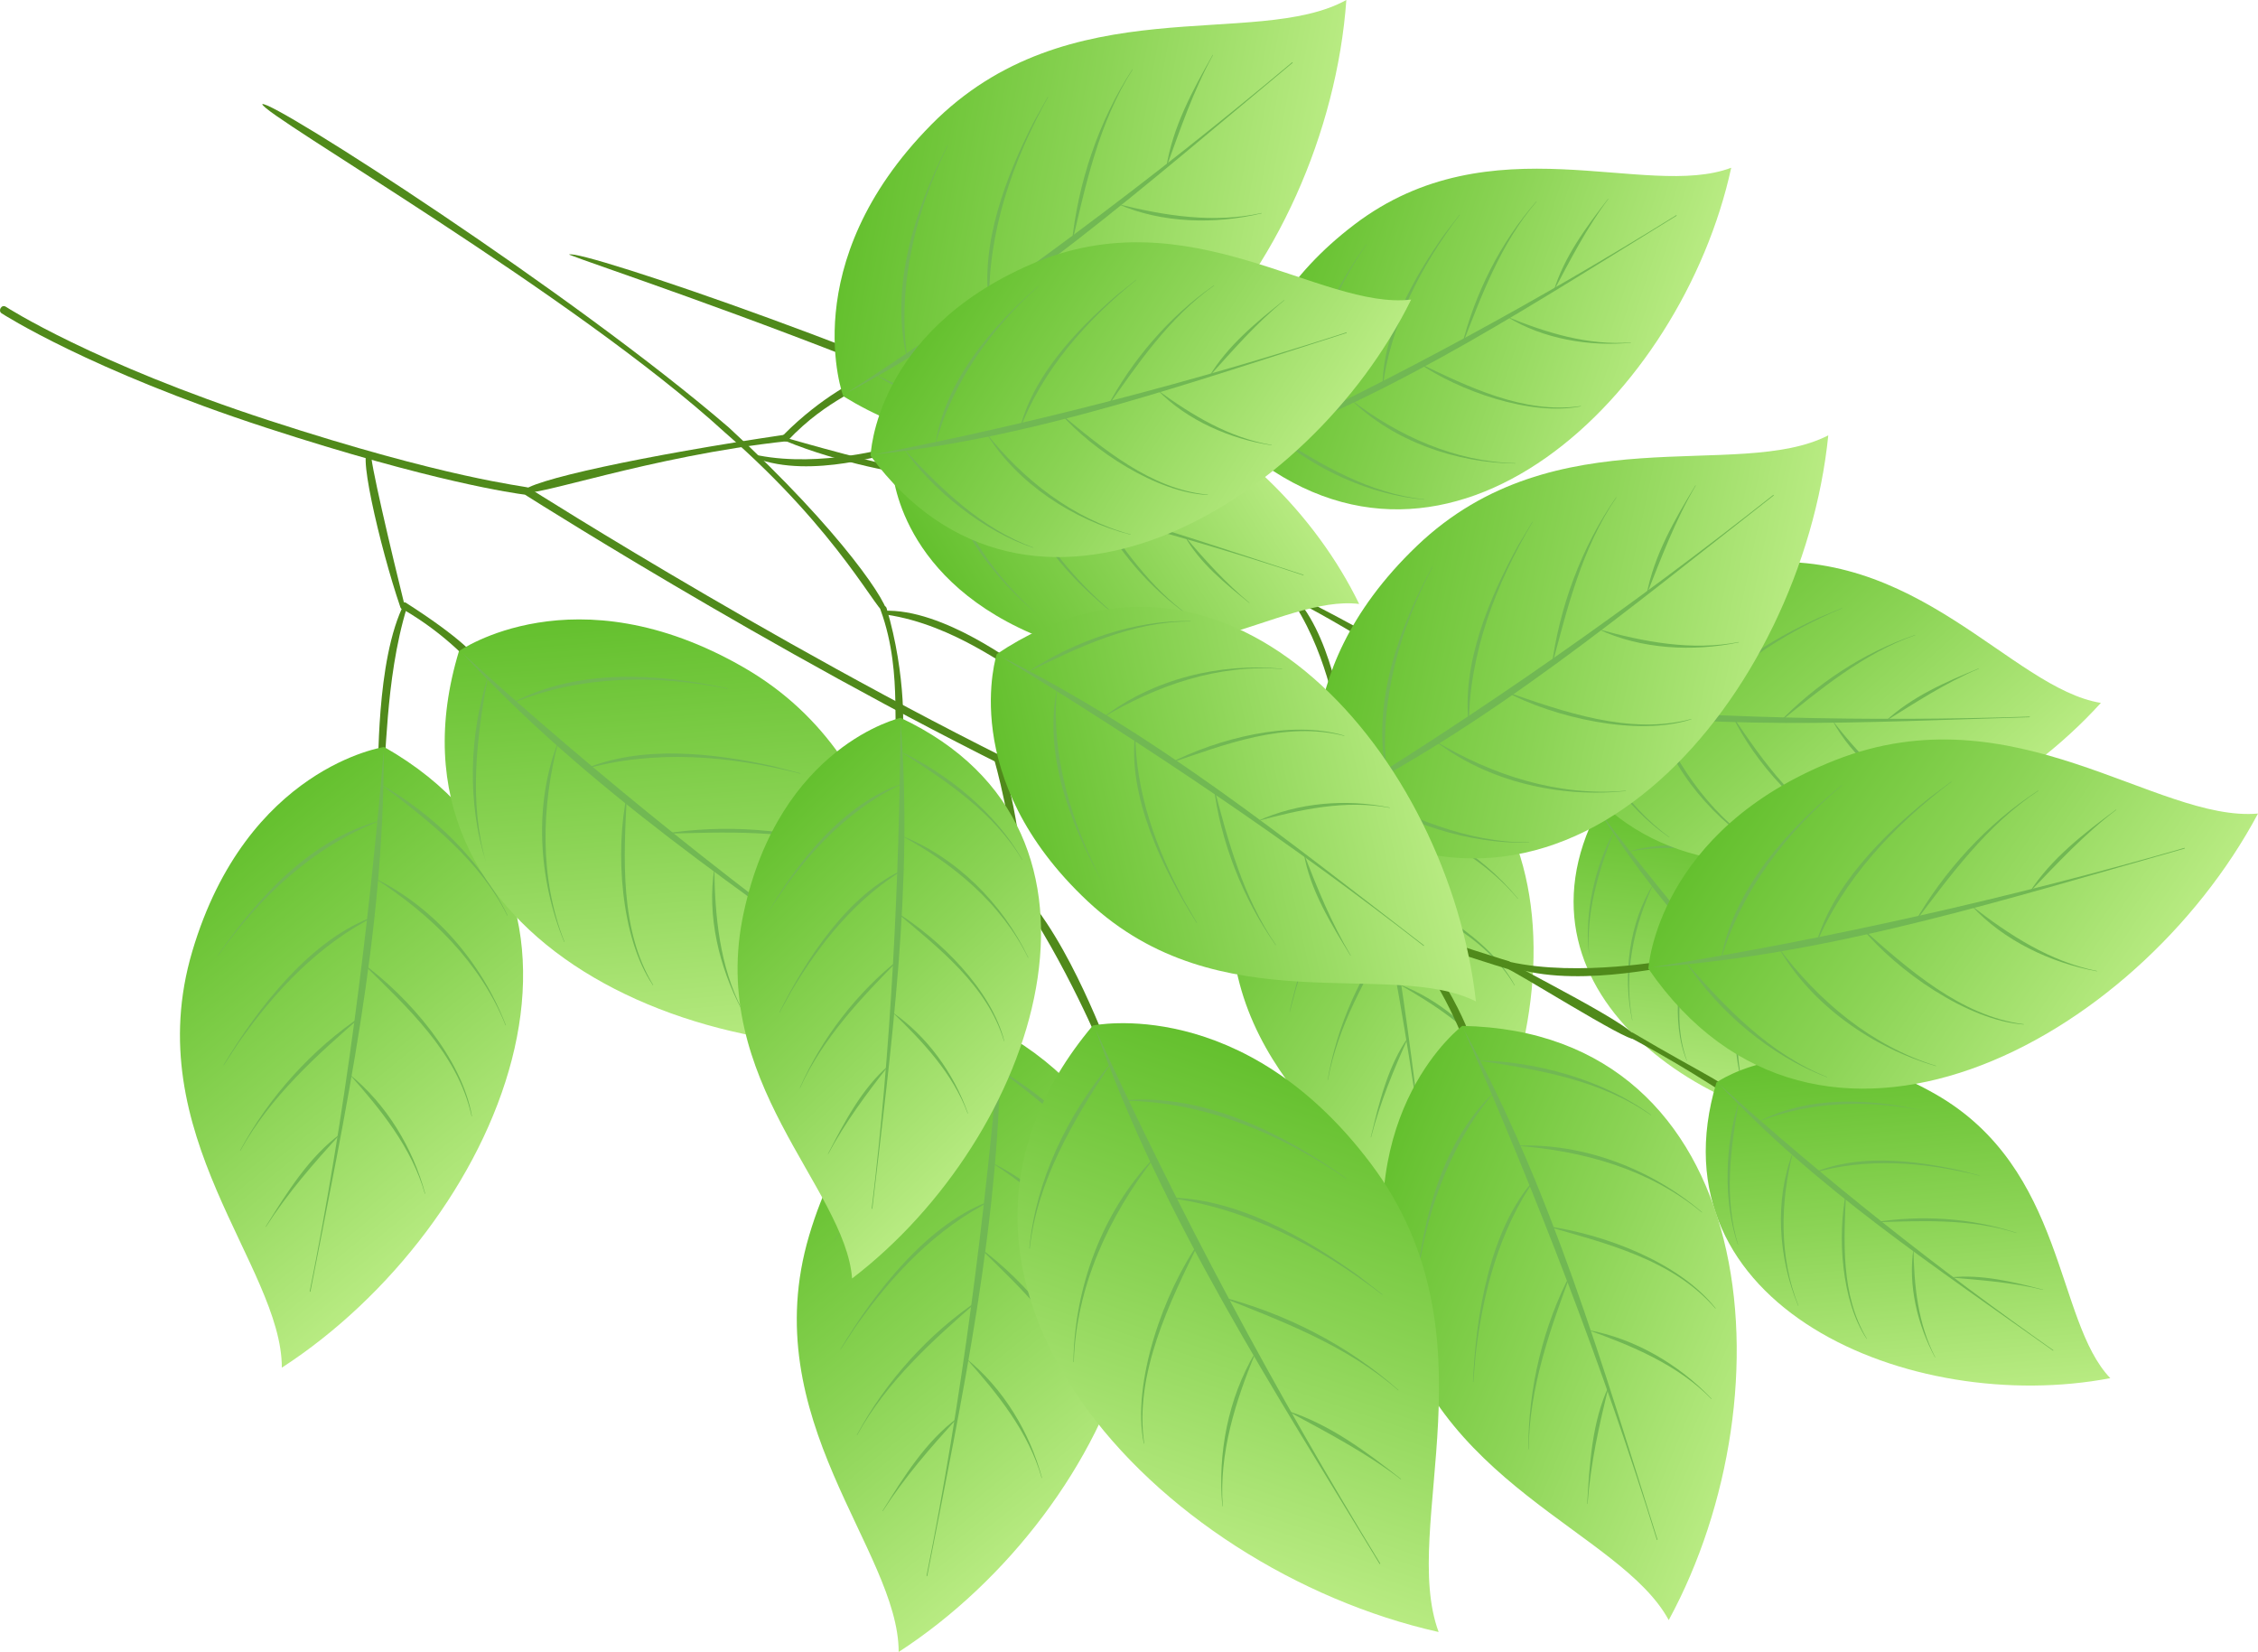
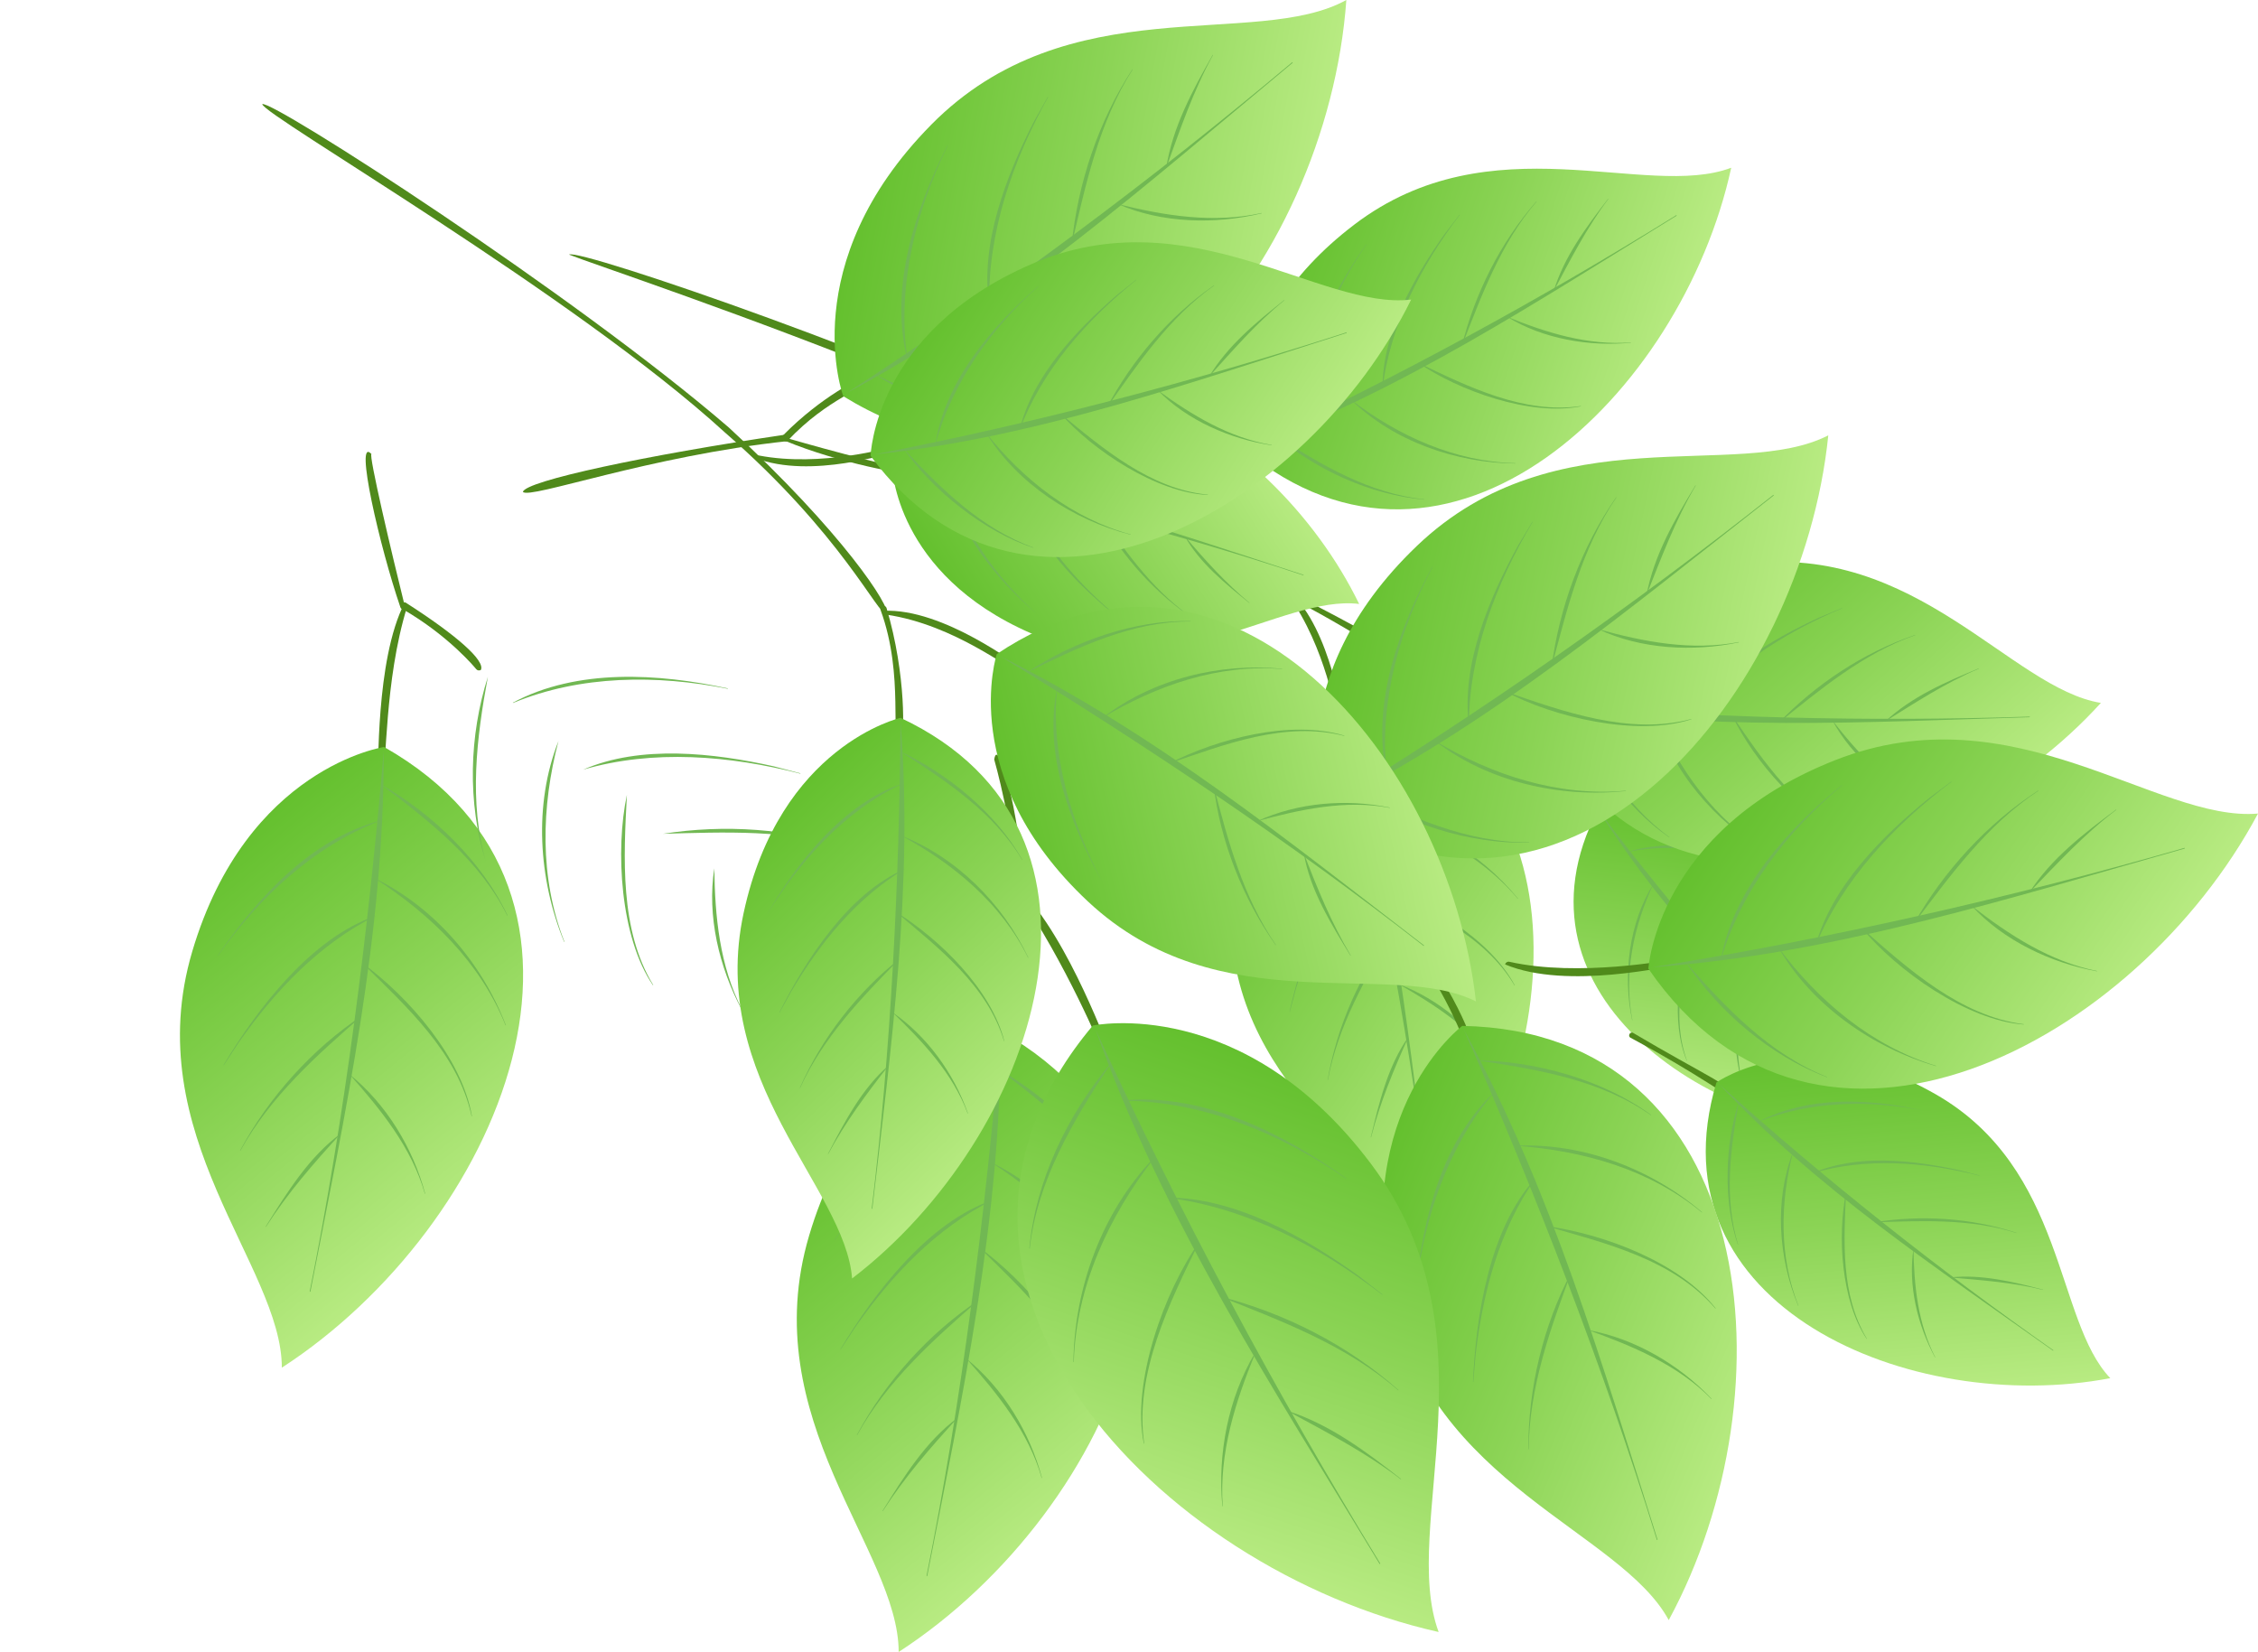
<svg xmlns="http://www.w3.org/2000/svg" xmlns:xlink="http://www.w3.org/1999/xlink" id="b" viewBox="0 0 447.717 327.543">
  <defs>
    <style>.u{fill:url(#k);}.v{fill:url(#t);}.w{fill:url(#d);}.x{fill:url(#l);}.y{fill:#71b853;}.z{fill:url(#h);}.aa{fill:url(#o);}.ab{fill:url(#j);}.ac{fill:url(#g);}.ad{fill:url(#q);}.ae{fill:url(#m);}.af{fill:url(#e);}.ag{fill:url(#i);}.ah{fill:url(#f);}.ai{fill:url(#p);}.aj{fill:url(#r);}.ak{fill:#508a1b;}.al{fill:url(#n);}.am{fill:url(#s);}</style>
    <linearGradient id="d" x1="-730.211" y1="-1905.403" x2="-719.524" y2="-1844.797" gradientTransform="translate(521.594 2193.996) rotate(16.091)" gradientUnits="userSpaceOnUse">
      <stop offset="0" stop-color="#64c02e" />
      <stop offset=".503" stop-color="#8cd456" />
      <stop offset=".999" stop-color="#b8eb82" />
    </linearGradient>
    <linearGradient id="e" x1="29.071" y1="361.82" x2="42.721" y2="439.231" gradientTransform="translate(117.026 -182.334) rotate(-31.725)" xlink:href="#d" />
    <linearGradient id="f" x1="-8386.195" y1="3280.474" x2="-8372.546" y2="3357.881" gradientTransform="translate(-6011.822 6650.378) rotate(112.606) scale(1 -1)" xlink:href="#d" />
    <linearGradient id="g" x1="-4092.804" y1="2993.042" x2="-4079.155" y2="3070.451" gradientTransform="translate(-435.208 -4973.25) rotate(-61.65)" xlink:href="#d" />
    <linearGradient id="h" x1="-20.316" y1="-1339.533" x2="-8.369" y2="-1271.781" gradientTransform="translate(271.141 1543.951) rotate(5.305)" xlink:href="#d" />
    <linearGradient id="i" x1="22.944" y1="1551.335" x2="38.203" y2="1637.87" gradientTransform="translate(-781.434 -911.049) rotate(-45.87)" xlink:href="#d" />
    <linearGradient id="j" x1="-9199.953" y1="1874.83" x2="-9184.694" y2="1961.368" gradientTransform="translate(-7284.737 5948.686) rotate(130.951) scale(1 -1)" xlink:href="#d" />
    <linearGradient id="k" x1="-9162.364" y1="1745.513" x2="-9147.105" y2="1832.052" gradientTransform="translate(-7284.737 5948.686) rotate(130.951) scale(1 -1)" xlink:href="#d" />
    <linearGradient id="l" x1="-7948.006" y1="4066.409" x2="-7932.748" y2="4152.944" gradientTransform="translate(-5412.757 7129.38) rotate(102.428) scale(1 -1)" xlink:href="#d" />
    <linearGradient id="m" x1="-4356.325" y1="3498.586" x2="-4341.066" y2="3585.12" gradientTransform="translate(-1356.046 -5230.247) rotate(-68.12)" xlink:href="#d" />
    <linearGradient id="n" x1="-5962.102" y1="-3972.11" x2="-5945.169" y2="-3876.074" gradientTransform="translate(3585.754 6562.843) rotate(28.714)" xlink:href="#d" />
    <linearGradient id="o" x1="-4606.723" y1="-2558.425" x2="-4591.189" y2="-2470.329" gradientTransform="translate(4474.323 3111.788) rotate(5.534)" xlink:href="#d" />
    <linearGradient id="p" x1="-3251.457" y1="4971.405" x2="-3239.648" y2="5038.376" gradientTransform="translate(-1325.902 5866.62) rotate(47.993) scale(1 -1)" xlink:href="#d" />
    <linearGradient id="q" x1="-4936.928" y1="3649.571" x2="-4921.394" y2="3737.671" gradientTransform="translate(-1551.638 -5859.639) rotate(-69.819)" xlink:href="#d" />
    <linearGradient id="r" x1="-2257.485" y1="4777.629" x2="-2243.13" y2="4859.042" gradientTransform="translate(-3349.962 4083.307) rotate(67.535) scale(1 -1)" xlink:href="#d" />
    <linearGradient id="s" x1="-8025.375" y1="4718.49" x2="-8011.725" y2="4795.906" gradientTransform="translate(-8421.866 3805.479) rotate(126.539) scale(1 -1)" xlink:href="#d" />
    <linearGradient id="t" x1="-4308.127" y1="4459.478" x2="-4294.478" y2="4536.884" gradientTransform="translate(-210.474 -6133.111) rotate(-47.719)" xlink:href="#d" />
  </defs>
  <g id="c">
    <path class="ak" d="M319.334,163.683c-.188.114-.436.09-.598-.072-.048-.048-4.85-4.825-15.429-13.606-.485-.404.127-1.159.623-.751,10.998,9.655,15.997,12.982,15.404,14.428Z" />
    <path class="w" d="M354.564,169.954c-20.266-17.308-37.774-9.305-37.774-9.305-19.079,36.741,22.764,64.592,58.808,64.594-7.698-11.86-.769-37.981-21.034-55.289Z" />
    <path class="y" d="M317.235,161.056c15.177,20.01,31.993,39.472,49.372,57.429 0-0-.071.068-.071.068-17.422-18.159-35.959-36.197-49.302-57.497h0Z" />
    <path class="y" d="M327.889,175.184c-3.955,8.375-6.002,17.881-4.22,27.075-0-0-.048.01-.048.01-1.896-8.892-.621-19.417,4.268-27.085h0Z" />
-     <path class="y" d="M320.028,164.812c-3.044,7.875-5.707,16.356-4.892,24.811-1.099-8.013,1.025-17.832,4.892-24.811h0Z" />
    <path class="y" d="M330.469,179.652c8.574-1.912,17.768.988,25.648,4.312-0.0 0,3.403,1.606,3.403,1.606l-.021.044c-8.97-4.18-19.145-6.971-29.03-5.962h0Z" />
    <path class="y" d="M335.718,184.122c-2.011,8.47-4.342,17.683-1.223,26.161 0-0-.044.019-.044.019-3.17-7.528-1.713-18.828,1.268-26.181h0Z" />
    <path class="y" d="M322.73,168.909c9.608-2.964,20.218-.385,29.175,3.513-9.146-3.727-19.473-5.427-29.175-3.513h0Z" />
    <path class="y" d="M339.581,190.244c8.488.248,17.052,2.427,24.492,6.55-0.0 0-.024.043-.024.043-7.509-4.085-16.227-5.285-24.468-6.593h0Z" />
    <path class="y" d="M345.605,196.155c-1.128,6.479-1.727,13.242.19,19.63l-.046.015c-1.981-6.221-2.333-13.476-.144-19.645h0Z" />
    <path class="y" d="M351,202.365c5.591.464,10.826,2.841,15.833,5.226-0.0 0-.021.044-.021.044-5.044-2.338-10.564-3.777-15.812-5.271h0Z" />
    <path class="ak" d="M309.754,140.233c-.697.26-14.649.136-26.603-5.677-.717-.369-.171-1.477.563-1.111,11.229,5.689,25.567,5.635,25.71,5.634.615-.028.862.859.329,1.155Z" />
    <path class="af" d="M346.195,111.854c-33.763,4.334-41.205,27.768-41.205,27.768,18.407,49.57,80.655,33.857,111.573-.253-17.827-2.888-36.605-31.849-70.367-27.516Z" />
    <path class="y" d="M305.757,139.551c31.885,2.798,64.869,3.579,96.698,2.532-0-0.0.004.124.004.124-32.131.913-65.1,2.985-96.702-2.657h0Z" />
    <path class="y" d="M328.265,141.585c4.534,10.926,11.775,21.017,22.004,27.216-0.0 0-.032.054-.032.054-10.147-5.956-18.785-15.881-21.972-27.27h0Z" />
    <path class="y" d="M311.706,140.129c4.906,9.598,10.414,19.423,19.32,25.86l-.035.051c-8.384-5.665-16.116-16.442-19.285-25.911h0Z" />
    <path class="y" d="M334.707,142.975c5.407-9.629,16.307-16.065,26.079-20.574 0.0 0,4.439-1.844,4.439-1.844l.023.058c-11.65,4.904-23.017,12.139-30.541,22.36h0Z" />
    <path class="y" d="M343.439,141.842c6.182,9.044,13.14,19.445,23.71,23.597 0-0-.02.059-.02.059-9.649-3.233-19.458-14.726-23.69-23.656h0Z" />
    <path class="y" d="M317.901,141.085c5.331-11.609,17.086-19.407,28.321-24.654l.026.056c-11.369,5.457-21.839,13.776-28.348,24.598h0Z" />
    <path class="y" d="M352.546,143.438c7.515-7.821,16.923-14.057,27.206-17.561-0-0.0.019.059.019.059-10.307,3.602-18.92,10.824-27.226,17.502h0Z" />
    <path class="y" d="M363.307,142.806c5.164,6.625,11.051,12.992,18.741,16.657-0.0 0-.026.057-.026.057-7.586-3.461-14.755-9.351-18.715-16.714h0Z" />
    <path class="y" d="M373.812,143.028c5.234-4.893,11.975-7.809,18.527-10.502 0.0 0.0.024.058.024.058-6.539,2.768-12.635,6.757-18.551,10.444h0Z" />
    <path class="ak" d="M266.069,143.026c-.366.23-.884-.004-.94-.438-.021-.142-2.239-14.307-9.636-24.493-.202-.279-.14-.668.138-.87,8.47,7.709,10.532,25.852,10.729,25.175.038.257-.084.499-.292.626Z" />
    <path class="ah" d="M244.075,183.206c-1.069-34.023,20.89-45.084,20.89-45.084,51.86,10.322,46.207,74.273,17.426,110.204-5.675-17.144-37.246-31.097-38.316-65.12Z" />
    <path class="y" d="M265.135,138.857c10.304,30.733,13.728,63.1,17.823,95.094 0-0-.124.016-.124.016-3.852-31.444-10.305-64.298-17.699-95.11h0Z" />
    <path class="y" d="M270.598,160.731c11.856,1.576,22.85,8.264,30.398,17.436-0.0 0-.048.04-.048.04-7.703-9.182-19.009-14.598-30.35-17.476h0Z" />
    <path class="y" d="M266.543,144.613c10.344,2.038,21.307,7.322,28.625,14.998-0.0 0-.046.043-.046.043-7.72-7.831-18.509-11.592-28.58-15.04h0Z" />
    <path class="y" d="M273.02,166.982c-7.967,7.871-12.847,18.399-16.041,29.01-0-0-1.237,4.639-1.237,4.639l-.061-.014c2.621-11.567,7.654-26.271,17.338-33.635h0Z" />
    <path class="y" d="M273.268,175.675c9.832,3.183,22.09,10.387,27.089,19.701-0.0 0-.055.029-.055.029-5.864-9.954-17.197-14.867-27.034-19.731h0Z" />
    <path class="y" d="M268.488,150.691c-9.864,7.992-16.136,19.973-19.889,31.817,3.197-11.477,9.536-25.342,19.889-31.817h0Z" />
    <path class="y" d="M276.317,184.51c-5.501,9.289-11.023,18.879-13.018,29.618l-.062-.01c1.848-10.602,6.467-21.175,13.08-29.609h0Z" />
    <path class="y" d="M277.371,195.141c7.945,2.987,14.786,8.842,19.444,15.888-0.0 0-.052.034-.052.034-4.782-7.059-12.233-11.786-19.391-15.923h0Z" />
    <path class="y" d="M279.283,205.567c-2.922,6.476-5.659,13.041-7.427,19.939l-.06-.015c1.643-6.792,3.388-14.201,7.488-19.924h0Z" />
    <path class="ak" d="M250.905,87.523c.058-.439-14.811,9.19-26.322,7.531-.018-.345.246-.639.59-.656,12.57-.67,24.969-7.87,25.092-7.944.679-.414,1.334.662.64,1.069Z" />
    <path class="ac" d="M268.553,44.517c-27.099,20.599-21.859,44.622-21.859,44.622,40.681,33.779,86.793-10.893,96.572-55.879-16.891,6.391-47.613-9.342-74.713,11.256Z" />
    <path class="y" d="M247.322,88.694c29.03-13.481,58.006-29.259,85.07-46.044-0-0.0.065.106.065.106-27.391,16.82-54.932,35.063-85.135,45.938h0Z" />
    <path class="y" d="M267.845,79.228c9.38,7.207,20.69,12.341,32.648,12.611-0.0 0-0.0.062-0.0.062-11.766-.099-24.203-4.393-32.647-12.673h0Z" />
    <path class="y" d="M252.767,86.227c9.04,5.871,18.715,11.639,29.645,12.774-0-0-.005.062-.005.062-10.763-.974-21.495-5.875-29.64-12.836h0Z" />
    <path class="y" d="M274.121,77.22c-.122-11.027,6.124-22.071,12.338-30.841 0-0,2.928-3.812,2.928-3.812l.049.038c-7.651,10.062-13.892,22.003-15.315,34.615h0Z" />
    <path class="y" d="M281.124,71.882c9.856,4.75,21.106,10.301,32.321,8.623 0-0.0.012.061.012.061-9.957,2.014-24.226-3.061-32.332-8.684h0Z" />
    <path class="y" d="M258.613,83.966c-1.173-12.71,5.13-25.353,12.247-35.496l.051.036c-7.131,10.402-12.056,22.834-12.298,35.46h0Z" />
    <path class="y" d="M289.813,68.722c2.612-10.527,7.655-20.625,14.819-28.792l.046.042c-7.136,8.264-10.998,18.82-14.865,28.75h0Z" />
    <path class="y" d="M298.824,62.806c7.78,3.166,16.059,5.747,24.552,5.087-0.0 0.0.006.062.006.062-8.302.785-17.452-.744-24.558-5.149h0Z" />
    <path class="y" d="M308.039,57.757c2.095-6.852,6.482-12.742,10.818-18.344 0.0 0.0.05.038.05.038-4.286,5.661-7.58,12.159-10.867,18.306h0Z" />
    <path class="ak" d="M303.943,150.162c-20.076-16.654-46.604-31.139-47.16-30.981-17.165-26.705-136.194-65.531-143.953-68.699,1.73-1.363,69.25,21.78,105.245,39.974,25.506,13.47,38.401,26.602,39.539,27.789.588.917,30.512,14.045,46.329,31.916Z" />
    <path class="ak" d="M343.68,217.485c-1.097.182-6.198-4.107-20.379-11.727-.617-.329-.093-1.31.526-.955,14.078,8.355,20.484,10.884,19.853,12.682Z" />
    <path class="z" d="M383.762,216.94c-25.876-14.767-43.428-2.315-43.428-2.315-13.265,44.338,38.512,66.169,78.094,58.631-10.935-11.414-8.791-41.548-34.666-56.315Z" />
    <path class="y" d="M340.908,214.979c20.852,18.8,43.392,36.652,66.233,52.737 0-0-.063.089-.063.089-22.931-16.296-47.062-32.227-66.17-52.825h0Z" />
    <path class="y" d="M355.564,228.264c-2.591,10.024-2.849,20.892,1.03,30.615-0.0 0-.05.021-.05.021-3.952-9.51-4.756-20.998-.98-30.636h0Z" />
    <path class="y" d="M344.761,218.519c-1.632,9.292-2.961,19.061-.13,28.252l-.052.018c-2.878-8.466-2.6-19.896.182-28.27h0Z" />
    <path class="y" d="M359.332,232.631c8.933-3.885,19.792-2.632,29.067-.631 0.0 0,4.074,1.052,4.074,1.052l-.014.053c-10.725-2.714-22.481-3.65-33.126-.473h0Z" />
    <path class="y" d="M366.031,236.442c-.437,9.722-1.069,20.327,4.13,28.985 0-0-.045.03-.045.03-5.038-7.526-5.827-20.39-4.085-29.015h0Z" />
    <path class="y" d="M348.585,222.452c9.931-5.265,22.122-4.652,32.773-2.246-10.823-2.179-22.519-1.885-32.773,2.246h0Z" />
    <path class="y" d="M371.553,242.357c9.374-1.504,19.234-.902,28.266,2.069-0-0-.018.052-.018.052-9.101-2.916-18.925-2.409-28.249-2.121h0Z" />
    <path class="y" d="M379.406,247.587c.116,7.351.874,14.903,4.315,21.517-0.0 0-.048.026-.048.026-3.476-6.417-5.381-14.311-4.268-21.543h0Z" />
    <path class="y" d="M386.629,253.278c6.237-.661,12.483.855,18.481,2.427 0.0 0-.014.053-.014.053-6.028-1.512-12.39-1.939-18.467-2.48h0Z" />
    <path class="ak" d="M332.037,191.529c-.42-.272-21.227,4.902-33.597-.308.086-.377.459-.613.833-.527,13.752,3.106,32.085-.406,32.268-.442.736-.168,1.151.911.496,1.278Z" />
    <path class="ag" d="M363.921,150.705c-35.415,13.921-37.082,41.357-37.082,41.357,33.494,48.706,96.68,14.669,120.877-30.752-20.113,1.74-48.381-24.526-83.796-10.605Z" />
    <path class="y" d="M327.651,191.775c35.327-5.677,71.297-13.841,105.514-23.67-0-0.0.038.134.038.134-34.58,9.767-69.755,21.02-105.552,23.536h0Z" />
    <path class="y" d="M352.607,187.832c7.9,10.605,18.504,19.565,31.287,23.492-0.0 0-.019.067-.019.067-12.628-3.685-24.701-12.083-31.268-23.559h0Z" />
    <path class="y" d="M334.259,190.777c7.94,9.064,16.594,18.211,28.007,22.754l-.024.065c-11.283-4.32-21.337-12.855-27.984-22.82h0Z" />
    <path class="y" d="M359.969,187.579c3.175-11.83,13.345-21.939,22.65-29.427 0.0 0,4.308-3.211,4.308-3.211l.041.056c-11.29,8.498-21.634,19.446-26.999,32.582h0Z" />
    <path class="y" d="M369.125,183.966c9.091,8.066,19.66,17.54,32.148,19.103 0-0-.006.069-.006.069-11.235-.818-25.206-10.708-32.142-19.172h0Z" />
    <path class="y" d="M341.235,190.122c2.577-13.987,13.254-25.75,23.966-34.462l.044.054c-10.766,9.07-19.987,20.74-23.941,34.419l-.069-.011h0Z" />
    <path class="y" d="M379.434,183.208c6.01-10.531,14.505-19.861,24.695-26.468-0-0.0.037.059.037.059-10.189,6.721-17.553,16.902-24.732,26.409h0Z" />
    <path class="y" d="M390.926,179.583c7.401,5.768,15.534,11.065,24.865,12.937l-.012.069c-9.175-1.686-18.548-6.104-24.853-13.006h0Z" />
    <path class="y" d="M402.373,176.954c4.338-6.735,10.847-11.736,17.214-16.445 0.0 0.0.042.056.042.056-6.31,4.77-11.833,10.751-17.256,16.389h0Z" />
    <path class="ak" d="M198.117,209.983c-2.534.659-.159-19.087,3.561-33.658.111-.369.5-.579.867-.468.368.11.578.498.467.866-4.559,14.757-3.947,32.114-4.896,33.259Z" />
    <path class="ab" d="M160.439,244.965c10.833-36.478,38.026-40.491,38.026-40.491,51.398,29.195,22.904,95.066-20.276,123.069.009-20.188-28.583-46.1-17.75-82.578Z" />
    <path class="y" d="M198.387,205.314c.123,36.235-7.63,71.785-14.539,107.175 0-0-.137-.026-.137-.026,6.974-34.721,11.683-71.853,14.676-107.148h0Z" />
    <path class="y" d="M196.49,230.447c12.003,5.82,21.358,16.83,26.122,29.195-0.0 0-.065.025-.065.025-4.998-12.524-14.98-22.119-26.057-29.22h0Z" />
    <path class="y" d="M197.856,211.917c10.204,5.75,20.084,15.324,25.099,25.984-0.0 0-.063.029-.063.029-5.437-11.025-15.563-18.812-25.036-26.013h0Z" />
    <path class="y" d="M196.861,237.932c-11.223,5.549-20.104,15.005-27.226,25.14-0-0-2.944,4.487-2.944,4.487l-.06-.036c6.796-11.296,17.428-25.238,30.229-29.591Z" />
    <path class="y" d="M194.066,247.244c9.279,6.793,19.816,18.844,21.814,30.435-0.0 0-.069.012-.069.012-2.72-12.625-13.017-21.825-21.745-30.446h0Z" />
    <path class="y" d="M197.782,219.051c-13.29,5.113-24.124,15.298-32.24,26.804-0-0-.057-.039-.057-.039,7.885-11.452,18.431-23.121,32.297-26.765Z" />
    <path class="y" d="M194.193,257.69c-9.105,7.921-18.338,16.155-24.233,26.849l-.062-.032c5.691-10.6,14.31-20.194,24.295-26.817h0Z" />
    <path class="y" d="M191.571,269.342c7.378,5.959,12.578,14.59,15.043,23.699l-.067.018c-2.579-9.139-8.831-16.815-14.976-23.717h0Z" />
    <path class="y" d="M189.932,281.078c-5.378,5.845-10.593,11.848-14.894,18.545-0-0-.059-.037-.059-.037,4.133-6.629,8.591-13.877,14.954-18.508h0Z" />
    <path class="ak" d="M75.811,153.617c-.445.284-1.085-.07-1.058-.608.511.709-.457-21.996,5.485-33.518.37.111.579.499.469.867-4.558,14.755-3.948,32.118-4.896,33.259Z" />
    <path class="u" d="M38.133,188.599c10.833-36.478,38.026-40.491,38.026-40.491,51.398,29.195,22.904,95.066-20.276,123.069.009-20.188-28.583-46.1-17.75-82.578Z" />
    <path class="y" d="M76.081,148.948c.123,36.235-7.63,71.785-14.539,107.174 0.0 0-.137-.026-.137-.026,6.974-34.721,11.683-71.853,14.676-107.148h0Z" />
    <path class="y" d="M74.184,174.081c12.002,5.82,21.358,16.83,26.122,29.195-0.0 0-.065.025-.065.025-4.998-12.524-14.98-22.119-26.057-29.22h0Z" />
    <path class="y" d="M75.55,155.551c10.204,5.75,20.084,15.324,25.099,25.984-0.0 0-.063.03-.063.03-5.437-11.025-15.563-18.812-25.036-26.013h0Z" />
    <path class="y" d="M74.554,181.566c-11.223,5.549-20.104,15.004-27.226,25.14-0-0-2.944,4.487-2.944,4.487l-.06-.036c6.796-11.296,17.428-25.238,30.229-29.591Z" />
    <path class="y" d="M71.76,190.878c9.279,6.793,19.816,18.844,21.814,30.434-0.0 0-.069.012-.069.012-2.72-12.625-13.018-21.825-21.745-30.446h0Z" />
    <path class="y" d="M75.475,162.685c-13.29,5.113-24.124,15.298-32.24,26.804-0-0-.057-.039-.057-.039,7.884-11.453,18.432-23.121,32.297-26.765Z" />
    <path class="y" d="M71.887,201.324c-9.105,7.921-18.338,16.155-24.233,26.849l-.062-.032c5.691-10.599,14.311-20.194,24.295-26.817h0Z" />
    <path class="y" d="M69.265,212.976c7.378,5.959,12.578,14.589,15.043,23.699l-.067.018c-2.579-9.138-8.831-16.815-14.976-23.717h0Z" />
    <path class="y" d="M67.626,224.712c-5.378,5.844-10.593,11.848-14.894,18.545-0-0-.059-.037-.059-.037,4.133-6.629,8.591-13.877,14.954-18.508h0Z" />
    <path class="ak" d="M292.019,208.659c-.374.232-.889.048-1.024-.373-.046-.138-4.747-13.987-13.75-23.327-.626-.649.364-1.626,1.002-.966,9.324,10.312,14.794,23.647,13.772,24.667Z" />
    <path class="x" d="M275.854,257.141c-7.898-37.224,14.079-53.733,14.079-53.733,59.101,1.112,65.515,72.595,40.945,117.816-9.631-17.743-47.125-26.858-55.023-64.083Z" />
    <path class="y" d="M290.266,204.183c17.409,31.78,27.57,66.717,38.396,101.111 0-0-.133.042-.133.042-10.45-33.838-24.041-68.712-38.264-101.153h0Z" />
    <path class="y" d="M300.599,227.172c13.296-.625,26.829,4.602,36.892,13.18-0.0 0-.045.053-.045.053-10.39-8.626-23.704-12.277-36.847-13.233h0Z" />
    <path class="y" d="M292.952,210.238c11.684.173,24.99,3.885,34.46,10.847-0.0 0-.042.056-.042.056-10.042-7.091-22.655-9.099-34.418-10.903h0Z" />
    <path class="y" d="M304.498,233.572c-7.212,10.234-10.501,22.783-11.919,35.088-0-0-.444,5.348-.444,5.348l-.07-.003c.573-13.15,3.272-30.518,12.432-40.434h0Z" />
    <path class="y" d="M306.489,243.088c11.365,1.525,26.441,7.115,33.698,16.326-0.0 0-.055.043-.055.043-8.407-9.788-21.868-12.966-33.643-16.369h0Z" />
    <path class="y" d="M296.293,216.542c-9.237,10.838-13.892,24.96-15.53,38.945-0.0 0-.069-.007-.069-.007,1.46-13.828,5.156-29.115,15.599-38.938h0Z" />
    <path class="y" d="M311.588,252.206c-4.218,11.307-8.399,22.95-8.473,35.161l-.07.001c-.06-12.031,2.932-24.576,8.543-35.163h0Z" />
    <path class="y" d="M314.848,263.696c9.329,1.714,18.017,6.813,24.533,13.641-0-0-.051.048-.051.048-6.629-6.798-15.789-10.558-24.482-13.689h0Z" />
-     <path class="y" d="M319.011,274.791c-1.936,7.703-3.65,15.467-4.233,23.406-0.0 0-.069-.004-.069-.004.462-7.77.929-16.325,4.302-23.402h0Z" />
+     <path class="y" d="M319.011,274.791h0Z" />
    <path class="ak" d="M262.119,161.306c-4.848,2.428-15.362,9.55-23.645,8.611-.063-.381.193-.739.571-.803,13.878-2.33,26.742-11.89,26.871-11.987,3.05.003-.383,2.093-3.797,4.178Z" />
    <path class="ae" d="M280.944,108.24c-27.505,26.297-18.657,52.32-18.657,52.32,49.445,32.393,95.034-23.039,100.227-74.241-17.956,9.228-54.065-4.376-81.57,21.92Z" />
    <path class="y" d="M262.93,159.987c30.546-18.634,60.744-39.812,88.69-61.867-0-0.0.086.11.086.11-28.306,22.136-56.598,45.871-88.775,61.758h0Z" />
    <path class="y" d="M284.533,146.886c11.328,6.823,24.535,11.1,37.854,9.893-0.0 0.0.008.069.008.069-13.106,1.364-27.39-1.807-37.861-9.962h0Z" />
    <path class="y" d="M268.667,156.561c10.781,5.383,22.255,10.57,34.538,10.452 0-0.0.003.07.003.07-12.078.275-24.617-3.816-34.541-10.522h0Z" />
    <path class="y" d="M291.251,143.864c-1.541-12.152,4.042-25.358,9.818-35.813 0-0,2.772-4.604,2.772-4.604l.059.037c-7.23,12.141-12.657,26.191-12.648,40.38h0Z" />
    <path class="y" d="M298.357,137.052c11.468,4.022,24.839,8.788,36.988,5.505 0-0.0.021.066.021.066-10.708,3.498-27.384-.364-37.008-5.571h0Z" />
    <path class="y" d="M274.875,153.312c-2.914-13.909,2.517-28.862,9.129-40.972l.061.033c-6.529,12.471-10.643,26.765-9.123,40.922l-.068.016h0Z" />
    <path class="y" d="M307.61,132.447c1.574-12.023,5.903-23.875,12.831-33.849l.057.04c-6.885,10.079-9.844,22.29-12.888,33.809h0Z" />
    <path class="y" d="M316.874,124.739c9.034,2.536,18.567,4.357,27.912,2.556l.015.068c-9.129,1.914-19.479,1.375-27.927-2.624h0Z" />
    <path class="y" d="M326.472,117.97c1.464-7.875,5.595-14.97,9.704-21.74 0.0 0.0.06.036.06.036-4.033,6.805-6.88,14.431-9.764,21.704h0Z" />
    <path class="ak" d="M219.724,208.836c-.4.246-.942.073-1.118-.366-.071-.174-7.222-17.513-16.895-31.507-.243-.351-.155-.832.197-1.075,10.55,10.772,17.95,33.11,18.129,31.995.145.357.006.758-.313.953Z" />
    <path class="al" d="M271.876,230.807c-25.344-33.782-55.189-27.47-55.189-27.47-42.226,50.207,12.833,107.764,68.568,120.25-7.796-21.005,11.964-58.998-13.379-92.78Z" />
    <path class="y" d="M217.234,204.121c16.497,36.12,35.847,72.196,56.457,105.903l-.132.08c-20.653-34.115-43.072-68.424-56.325-105.983h0Z" />
    <path class="y" d="M228.816,229.657c-9.013,11.575-15.473,25.573-15.902,40.405-0-0-.077-.001-.077-.001.196-14.737,5.667-29.748,15.923-40.457l.056.053h0Z" />
    <path class="y" d="M220.251,210.896c-7.355,11.169-14.587,23.128-16.08,36.678 0.0 0-.077-.006-.077-.006,1.274-13.482,7.488-26.382,16.097-36.72l.06.048h0Z" />
    <path class="y" d="M231.259,237.459c13.505-.121,27.485,7.835,38.167,15.55 0.0 0,4.707,3.662,4.707,3.662l-.048.06c-12.412-9.56-27.155-17.401-42.826-19.272h0Z" />
    <path class="y" d="M237.827,246.189c-5.926,12.031-12.982,26.303-10.952,40.031 0.0 0-.076.014-.076.014-2.463-12.139,4.054-30.238,11.027-40.045h0Z" />
    <path class="y" d="M223.011,218.166c15.729-1.373,31.459,6.584,43.942,15.472 0-0-.045.063-.045.063-12.891-8.847-28.084-15.262-43.888-15.458l-.009-.077h0Z" />
    <path class="y" d="M241.679,256.994c13.04,3.323,25.528,9.659,35.604,18.611l-.052.057c-10.197-8.918-23.262-13.792-35.552-18.668h0Z" />
    <path class="y" d="M248.948,268.22c-3.987,9.62-7.254,19.885-6.504,30.42-0-0-.077.007-.077.007-.949-10.445,1.133-21.412,6.513-30.464l.068.037Z" />
    <path class="y" d="M255.139,279.691c8.486,2.655,15.758,8.142,22.674,13.565 0-0-.047.061-.047.061-6.966-5.343-14.994-9.487-22.626-13.626h0Z" />
    <path class="ak" d="M95.343,132.832c-.3.183-.696.119-.922-.162-.052-.065-5.31-6.555-14.631-11.924-.339-.195-.456-.629-.261-.968.196-.34.629-.455.968-.261,9.983,6.394,15.763,11.475,14.846,13.315Z" />
-     <path class="aa" d="M147.462,132.335c-33.568-19.336-56.455-3.237-56.455-3.237-17.479,57.582,49.73,86.237,101.236,76.642-14.158-14.898-11.213-54.069-44.781-73.405Z" />
-     <path class="y" d="M91.751,129.561c26.953,24.502,56.293,47.935,85.844,68.916 0-0-.082.115-.082.115-29.734-21.31-61.023-42.148-85.762-69.031h0Z" />
    <path class="y" d="M110.737,146.912c-3.42,13.02-3.814,27.147,1.18,39.812-0.0 0-.066.027-.066.027-5.087-12.413-6.08-27.274-1.114-39.84h0Z" />
    <path class="y" d="M96.741,134.185c-2.253,12.064-3.799,24.892-.384,36.757-3.728-11.72-3.324-25.14.384-36.757h0Z" />
    <path class="y" d="M115.614,152.609c11.429-4.987,25.93-3.316,37.797-.668 0.0 0,5.291,1.388,5.291,1.388l-.019.068c-13.931-3.585-29.211-4.862-43.07-.788h0Z" />
    <path class="y" d="M124.304,157.599c-.644,12.355-1.469,26.782,5.219,37.709 0-0-.059.039-.059.039-6.485-9.459-7.489-26.855-5.16-37.749h0Z" />
    <path class="y" d="M101.693,139.318c12.754-6.831,28.916-5.809,42.64-2.819l-.015.069c-14.053-2.805-29.195-2.73-42.59,2.811l-.035-.062h0Z" />
    <path class="y" d="M131.454,165.319c12.196-1.907,25.014-1.073,36.742,2.838l-.023.067c-11.818-3.839-24.595-3.231-36.719-2.905h0Z" />
    <path class="y" d="M141.637,172.161c.111,9.551,1.063,19.387,5.499,28-0-0-.062.034-.062.034-4.484-8.363-6.924-18.642-5.436-28.034h0Z" />
    <path class="y" d="M150.999,179.598c8.113-.826,16.227,1.177,24.017,3.252-0.0 0-.018.069-.018.069-7.802-1.99-16.069-2.586-23.999-3.321h0Z" />
    <path class="ak" d="M180.883,93.975c-.823.25-14.384-2.059-25.303-6.609-.272-.12-.396-.438-.276-.71,9.498,2.78,25.455,6.953,25.376,6.325.489.052.628.758.204.994Z" />
    <path class="ai" d="M204.387,125.551c-26.989-11.781-27.492-33.046-27.492-33.046,27.299-36.707,75.188-8.574,92.599,27.246-15.505-1.922-38.118,17.58-65.107,5.8Z" />
    <path class="y" d="M177.533,92.644c27.842,3.343,54.412,12.671,80.935,21.333 0-0-.033.102-.033.102-26.067-8.667-54.017-15.773-80.902-21.435h0Z" />
    <path class="y" d="M196.656,96.485c5.599-8.613,15.041-14.96,24.914-17.241-10.033,2.616-18.459,9.444-24.914,17.241h0Z" />
    <path class="y" d="M182.554,93.678c5.534-7.416,13.506-13.861,22.337-16.812 0.0 0.0.017.051.017.051-8.983,3.13-15.925,10.169-22.354,16.761h0Z" />
    <path class="y" d="M202.44,96.91c3.197,9.147,9.619,16.864,16.726,23.295 0-0,3.167,2.687,3.167,2.687l-.033.042c-8.14-6.423-17.628-15.623-19.86-26.024h0Z" />
    <path class="y" d="M209.327,99.94c6.323-6.627,16.094-13.275,25.444-13.867 0.0 0.0.002.054.002.054-9.955.935-17.992,7.915-25.447,13.813h0Z" />
    <path class="y" d="M188.026,94.412c2.678,10.703,9.453,19.971,17.528,27.304-7.972-6.762-16.184-16.685-17.528-27.304h0Z" />
    <path class="y" d="M217.362,100.833c5.22,7.745,10.668,15.617,18.323,21.159l-.03.044c-7.601-5.377-14.152-12.907-18.292-21.203h0Z" />
    <path class="y" d="M226.063,103.952c5.28-5.102,12.394-8.278,19.629-9.306 0.0 0.0.008.053.008.053-7.291,1.12-13.748,5.191-19.636,9.252h0Z" />
    <path class="y" d="M234.921,106.324c3.978,4.685,8.095,9.259,12.83,13.199-0.0 0-.034.042-.034.042-4.699-3.804-9.843-7.914-12.796-13.241h0Z" />
    <path class="ak" d="M156.149,87.41c-.672.437-1.466-.533-.873-1.103,7.75-7.862,15.349-11.296,15.669-11.439.357-.159.776.002.935.359.033,1.81-7.657,3.564-15.731,12.184Z" />
    <path class="ad" d="M184.611,24.761c-27.196,27.587-17.409,53.801-17.409,53.801,51.29,31.473,96.01-26.304,99.753-78.563-17.994,9.93-55.147-2.825-82.344,24.761Z" />
    <path class="y" d="M167.838,77.959c30.522-19.881,60.613-42.34,88.386-65.624-0-0.0.091.109.091.109-28.136,23.377-56.212,48.381-88.476,65.515h0Z" />
    <path class="y" d="M189.426,63.978c11.732,6.602,25.3,10.556,38.817,8.927-0.0 0.0.01.07.01.07-13.295,1.783-27.926-1.015-38.826-8.998h0Z" />
    <path class="y" d="M173.573,74.3c11.102,5.231,23.122,9.971,35.465,9.667-12.282.643-25.164-3.142-35.465-9.667h0Z" />
    <path class="y" d="M196.172,60.701c-1.937-12.304,3.354-25.939,8.912-36.738 0.0 0,2.682-4.768,2.682-4.768l.061.036c-6.992,12.572-12.092,27.032-11.655,41.47h0Z" />
    <path class="y" d="M203.197,53.555c11.776,3.746,25.558,8.195,37.803,4.488-0-0.0.023.067.023.067-10.772,3.882-27.894.451-37.826-4.555h0Z" />
    <path class="y" d="M179.793,70.807c-3.384-14.066,1.693-29.445,8.056-41.966l.063.032c-6.268,12.887-10.025,27.556-8.051,41.916l-.068.018h0Z" />
    <path class="y" d="M212.475,48.59c1.24-12.282,5.288-24.472,12.038-34.83l.059.039c-6.702,10.463-9.346,22.978-12.097,34.791h0Z" />
    <path class="y" d="M221.669,40.469c9.269,2.308,19.025,3.875,28.48,1.761-0.0 0.0.017.069.017.069-9.225,2.223-19.787,1.985-28.497-1.83h0Z" />
    <path class="y" d="M231.233,33.292c1.253-8.058,5.242-15.402,9.22-22.414 0.0 0.0.062.035.062.035-3.899,7.046-6.566,14.892-9.282,22.379h0Z" />
-     <path class="ak" d="M323.967,205.94c-.846.926-24.392-13.932-25.153-13.852-2.095-.627-40.689-12.271-85.024-33.071-51.383-24.106-106.432-58.863-109.704-60.938-1.882-.236-18.218-2.486-51.262-13.259C17.77,73.394.499,62.24.328,62.128c-.788-.499-.019-1.879.846-1.294.169.111,17.294,11.162,52.129,22.517,35.409,11.553,50.568,13,51.463,13.33.565.36,57.058,36.249,109.681,60.937,45.26,21.233,84.5,32.898,84.892,33.013-.891.134,28.045,14.327,24.629,15.309Z" />
    <path class="ak" d="M202.708,177.119c-.429.272-1.041-.039-1.057-.554-.739-12.801-4.48-25.853-4.519-25.983.876-5.612,6.053,15.366,5.576,26.538Z" />
    <path class="ak" d="M80.403,120.753c-.366.225-.866.058-1.014-.348-4.06-11.799-9.224-34.153-5.736-30.379-.6.09,3.939,19.393,6.75,30.727Z" />
    <path class="ak" d="M156.159,87.467c-27.502,2.941-51.122,11.574-52.474,10.064.421-2.161,24.455-7.283,52.028-11.351.714-.108,1.081.933.445,1.287Z" />
    <path class="ak" d="M201.82,132.907c-1.223.444-12.186-8.993-26.125-11.049-.357-.056-.601-.391-.544-.749,12.022-.586,27.082,11.363,26.715,10.709.374.263.346.859-.046,1.088Z" />
    <path class="aj" d="M215.699,178.722c-26.129-24.473-18.056-49.041-18.056-49.041,46.204-30.95,89.625,20.757,95.004,68.876-16.981-8.508-50.82,4.638-76.948-19.835Z" />
    <path class="y" d="M198.318,130.101c30.537,15.154,57.182,36.644,84.047,57.357 0-0-.079.104-.079.104-26.275-20.486-55.533-40.082-83.968-57.461h0Z" />
    <path class="y" d="M218.663,142.279c9.979-7.658,23.125-10.878,35.561-9.685 0.0 0-.006.065-.006.065-12.599-1.076-24.951,3.3-35.555,9.62h0Z" />
    <path class="y" d="M203.649,133.328c9.173-6.178,21.307-10.435,32.428-10.176 0.0 0-.002.066-.002.066-11.565-.068-22.38,5.173-32.427,10.111h0Z" />
-     <path class="y" d="M225.117,145.119c-.056,11.778,4.159,23.232,9.688,33.49-0.0 0,2.536,4.366,2.536,4.366l-.056.035c-6.654-10.508-13.886-25.251-12.168-37.892h0Z" />
    <path class="y" d="M231.775,151.391c9.638-4.95,24.18-8.736,34.79-5.539 0.0 0-.019.063-.019.063-11.767-3.027-23.843,1.762-34.771,5.476h0Z" />
    <path class="y" d="M209.62,136.394c-1.378,13.271,2.894,26.867,8.92,38.442-6.316-11.456-11.692-25.242-8.92-38.442h0Z" />
    <path class="y" d="M240.617,155.682c2.831,10.996,5.871,22.23,12.386,31.692l-.053.039c-6.521-9.251-10.965-20.542-12.333-31.731h0Z" />
    <path class="y" d="M249.316,162.794c8.109-3.695,17.581-4.444,26.272-2.678 0.0 0-.013.064-.013.064-8.808-1.682-17.861.355-26.259,2.614h0Z" />
    <path class="y" d="M258.5,169.114c2.653,6.986,5.508,13.9,9.331,20.339-0.0 0-.056.034-.056.034-3.837-6.269-8.058-13.07-9.275-20.374h0Z" />
    <path class="ak" d="M178.594,147.293c-2.358.179.858-13.17-3.998-26.359-.249-.771.927-1.164,1.185-.386,3.956,13.279,3.562,25.895,2.813,26.745Z" />
    <path class="am" d="M147.438,181.06c7.151-33.28,31.127-38.731,31.127-38.731,47.851,22.501,26.972,83.211-9.612,111.158-1.382-18.006-28.666-39.148-21.515-72.428Z" />
    <path class="y" d="M178.554,143.084c2.604,32.309-1.864,64.549-5.59,96.588 0-0-.124-.014-.124-.014,3.83-31.447,5.473-64.888,5.713-96.574h0Z" />
    <path class="y" d="M178.592,165.63c11.128,4.383,20.189,13.521,25.308,24.24-0.0 0-.056.027-.056.027-5.267-10.766-14.936-18.744-25.252-24.267h0Z" />
    <path class="y" d="M178.535,149.009c9.56,4.477,18.908,12.225,24.174,21.447-0.0 0-.054.03-.054.03-5.608-9.459-15.175-15.706-24.12-21.477h0Z" />
    <path class="y" d="M179.438,172.28c-9.627,5.722-16.898,14.766-22.551,24.296-0-0-2.317,4.205-2.317,4.205l-.056-.028c5.334-10.605,13.744-23.647,24.924-28.473Z" />
    <path class="y" d="M177.586,180.777c8.789,5.469,18.928,15.383,21.551,25.642-0.0 0-.061.015-.061.015-3.295-11.073-13.112-18.569-21.49-25.658h0Z" />
    <path class="y" d="M178.959,155.377c-11.497,5.382-20.47,15.503-26.963,26.094,5.872-10.376,15.348-22.296,26.963-26.094Z" />
    <path class="y" d="M178.419,190.086c-7.576,7.692-15.243,15.671-19.765,25.614l-.057-.024c4.346-9.845,11.373-18.996,19.822-25.59h0Z" />
    <path class="y" d="M176.882,200.658c6.992,4.811,12.223,12.14,15.048,20.101-0.0 0-.059.021-.059.021-2.943-8.003-9.037-14.383-14.989-20.122h0Z" />
    <path class="y" d="M176.229,211.238c-4.394,5.583-8.632,11.296-12.007,17.565-0.0 0-.056-.028-.056-.028,3.23-6.197,6.707-12.968,12.063-17.536h0Z" />
    <path class="ak" d="M177.236,89.771c-.465-.198-16.299,5.353-27.498,1.037.065-.339.39-.56.73-.495,12.37,2.376,26.129-1.629,26.267-1.67.673-.221,1.116.781.502,1.129Z" />
    <path class="v" d="M204.578,52.34c-31.261,13.471-31.957,38.049-31.957,38.049,31.355,42.577,86.863,10.318,107.182-30.992-17.932,2.137-43.965-20.528-75.225-7.057Z" />
    <path class="y" d="M173.339,90.108c31.421-6.098,63.344-14.438,93.651-24.215 0-0.0.038.118.038.118-30.635,9.733-61.757,20.811-93.689,24.096h0Z" />
    <path class="y" d="M195.536,85.86c7.369,9.254,17.111,16.958,28.652,20.098-0.0 0-.016.06-.016.06-11.396-2.928-22.435-10.089-28.637-20.159h0Z" />
    <path class="y" d="M179.218,89.024c7.36,7.874,15.363,15.802,25.699,19.534l-.019.059c-9.593-3.117-20.048-11.384-25.679-19.593h0Z" />
    <path class="y" d="M202.111,85.421c2.535-10.733,11.257-19.948,19.399-26.965 0.0 0,3.759-2.995,3.759-2.995l.038.049c-9.848,7.924-18.78,18.012-23.196,29.911h0Z" />
    <path class="y" d="M210.193,81.926c8.422,6.983,18.006,15.078,29.295,16.149 0-0-.003.062-.003.062-10.149-.442-22.777-8.802-29.292-16.211h0Z" />
    <path class="y" d="M185.435,88.236c1.92-12.618,11.082-23.373,20.43-31.505l.041.047c-9.425,8.379-17.197,19.261-20.471,31.458h0Z" />
    <path class="y" d="M219.388,80.95c5.069-9.589,12.394-18.176,21.313-24.379l.035.051c-8.915,6.303-15.204,15.619-21.348,24.327h0Z" />
    <path class="y" d="M229.558,77.377c6.789,4.945,14.203,9.443,22.605,10.847-0.0 0-.009.062-.009.062-8.246-1.236-16.761-4.922-22.596-10.909h0Z" />
    <path class="y" d="M239.716,74.695c3.683-6.146,9.359-10.807,14.915-15.201 0.0 0.0.039.049.039.049-5.523,4.463-10.284,9.977-14.954,15.152h0Z" />
    <path class="ak" d="M175.84,121.832c-1.776.184-8.842-15.82-32.144-36.122C113.87,58.437,52.115,22.786,52.001,20.646c1.954-.882,62.002,37.795,92.526,64.134,22.657,20.857,32.241,35.694,31.313,37.053Z" />
  </g>
</svg>